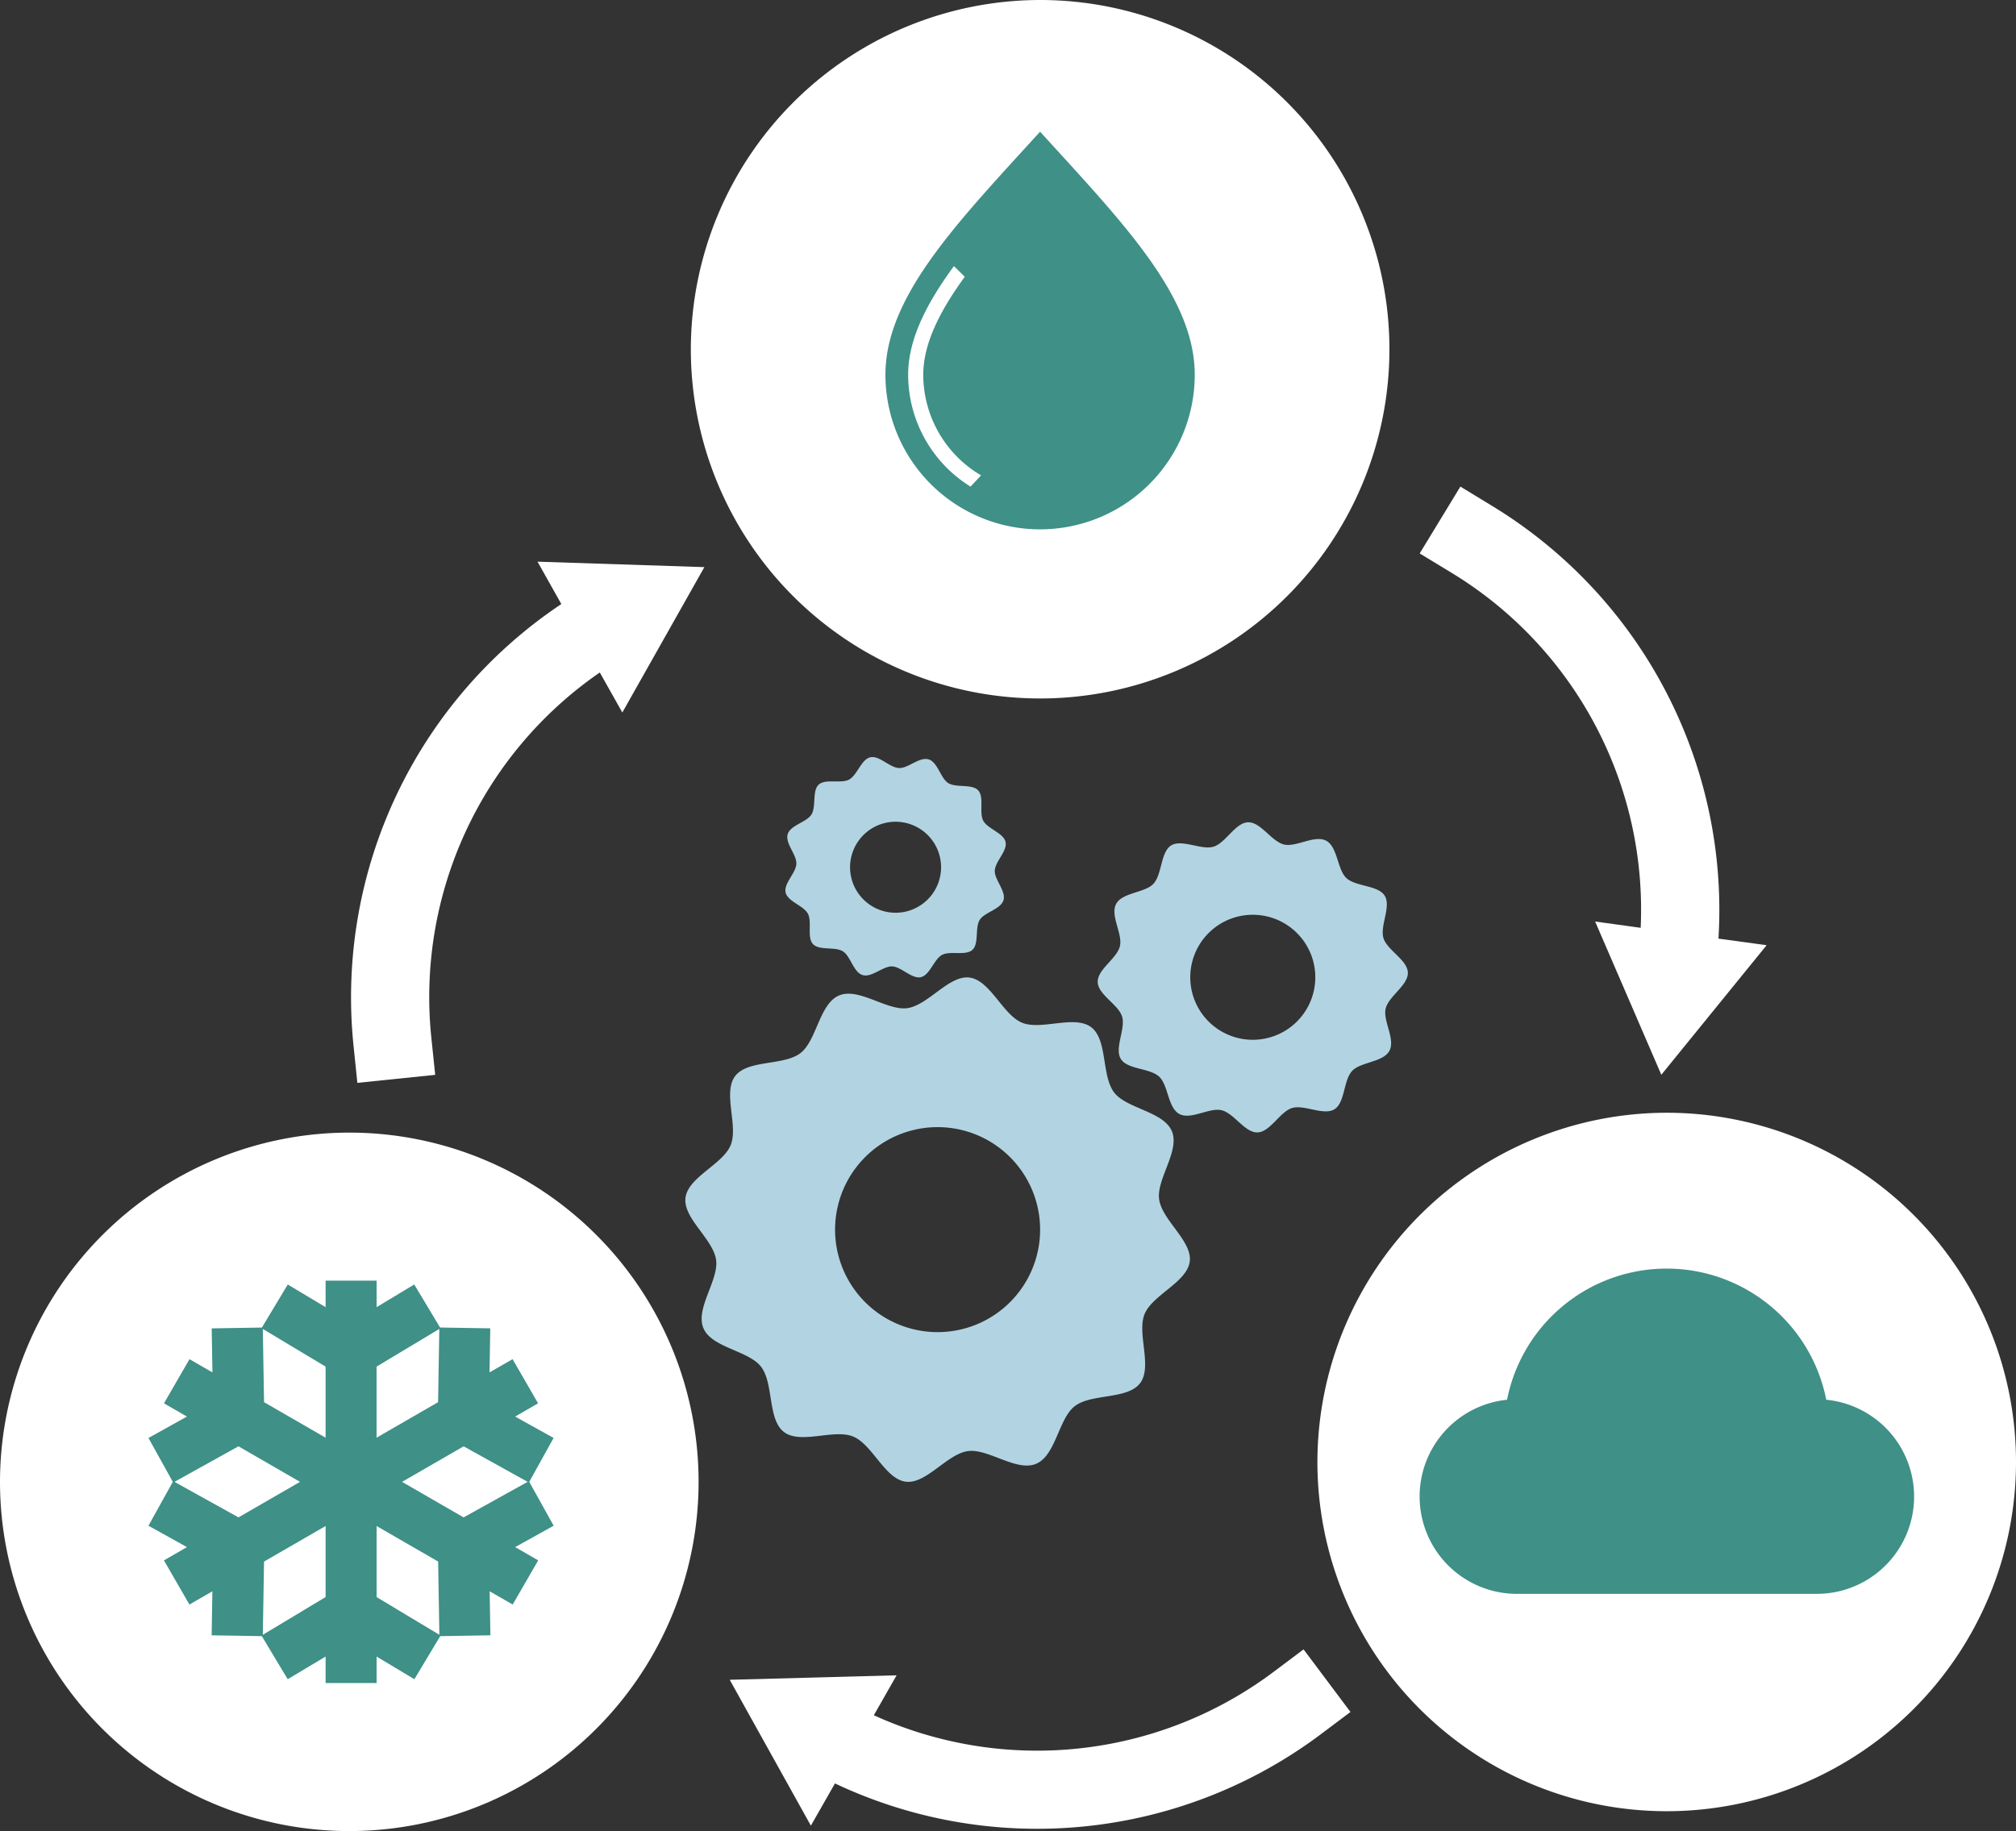
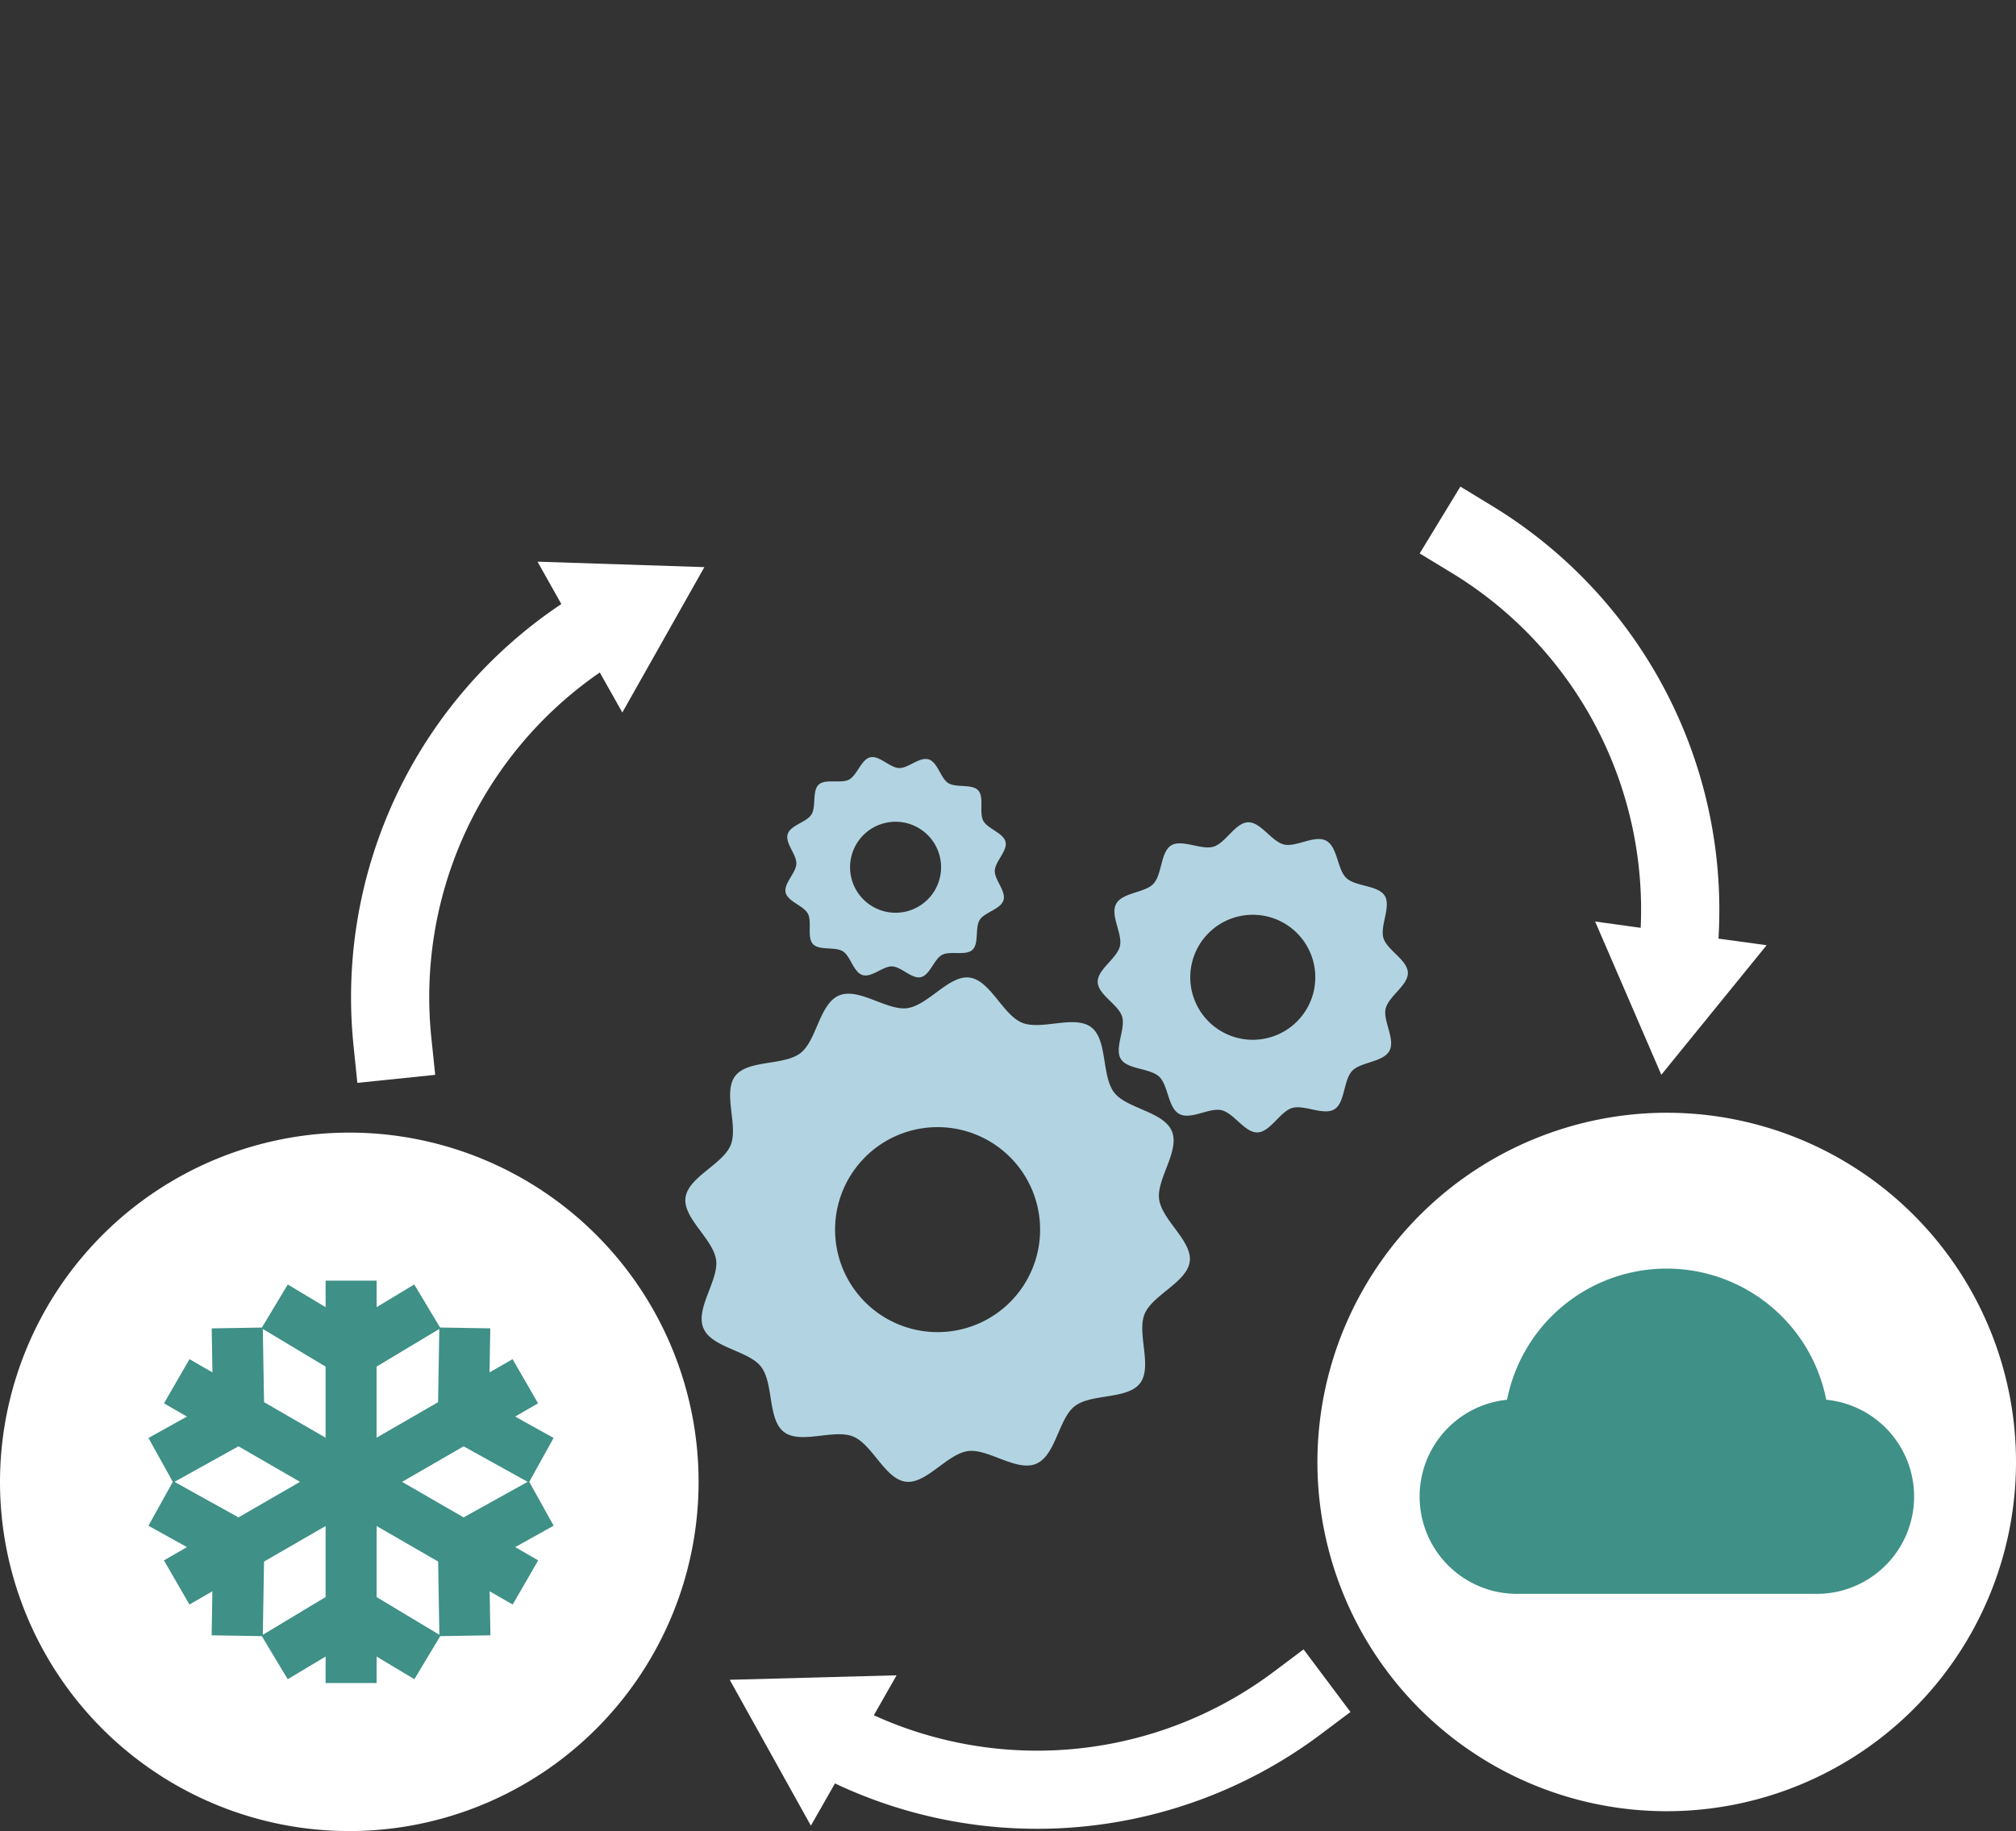
<svg xmlns="http://www.w3.org/2000/svg" id="Groupe_1045" data-name="Groupe 1045" width="122.532" height="111.314" viewBox="0 0 122.532 111.314">
  <rect x="0" y="0" width="122.532" height="111.314" fill="#333333" stroke="none" />
  <defs>
    <clipPath id="clip-path">
      <rect id="Rectangle_547" data-name="Rectangle 547" width="122.532" height="111.314" fill="none" />
    </clipPath>
  </defs>
  <g id="Groupe_1044" data-name="Groupe 1044" clip-path="url(#clip-path)">
    <path id="Tracé_2166" data-name="Tracé 2166" d="M0,190.871a21.23,21.23,0,1,0,21.23-21.23A21.255,21.255,0,0,0,0,190.871" transform="translate(0 -100.789)" fill="#fff" />
-     <path id="Tracé_2167" data-name="Tracé 2167" d="M103.454,21.23A21.23,21.23,0,1,0,124.687,0a21.255,21.255,0,0,0-21.233,21.23" transform="translate(-61.465)" fill="#fff" />
    <path id="Tracé_2168" data-name="Tracé 2168" d="M197.283,187.9a21.23,21.23,0,1,0,21.23-21.23,21.254,21.254,0,0,0-21.23,21.23" transform="translate(-117.211 -99.025)" fill="#fff" />
    <path id="Tracé_2169" data-name="Tracé 2169" d="M132.2,155.738c.5,1.2-.943,2.912-.774,4.142.175,1.272,2.019,2.535,1.861,3.78-.161,1.262-2.268,2.026-2.746,3.2s.494,3.191-.274,4.2-2.959.613-3.974,1.4c-.981.76-1.147,3-2.345,3.5s-2.913-.942-4.142-.773c-1.272.175-2.536,2.019-3.78,1.861-1.262-.161-2.026-2.268-3.2-2.746s-3.191.494-4.2-.274-.612-2.959-1.4-3.974c-.76-.981-3-1.147-3.5-2.344s.942-2.913.773-4.142c-.175-1.272-2.019-2.536-1.861-3.78.16-1.262,2.268-2.027,2.746-3.2s-.494-3.191.274-4.2,2.959-.613,3.974-1.4c.981-.76,1.147-3,2.344-3.5s2.913.942,4.142.773c1.271-.175,2.535-2.019,3.78-1.86,1.262.16,2.026,2.268,3.2,2.746s3.191-.494,4.2.274.613,2.959,1.4,3.974c.76.981,3,1.146,3.5,2.344m-15.083-.188a6.231,6.231,0,1,0,7.019,5.327,6.231,6.231,0,0,0-7.019-5.327" transform="translate(-60.974 -86.974)" fill="#b2d4e2" />
    <path id="Tracé_2170" data-name="Tracé 2170" d="M178.265,124.283c.7.376.67,1.745,1.222,2.264.571.537,1.932.429,2.335,1.081s-.3,1.833-.077,2.572,1.459,1.326,1.483,2.1-1.17,1.427-1.35,2.19c-.174.737.605,1.863.23,2.562s-1.745.67-2.264,1.222c-.537.571-.429,1.932-1.081,2.334s-1.833-.3-2.572-.077-1.326,1.459-2.1,1.483-1.427-1.17-2.189-1.35c-.737-.175-1.863.605-2.562.23s-.67-1.745-1.222-2.264c-.571-.537-1.932-.43-2.335-1.082s.3-1.833.078-2.572-1.459-1.326-1.483-2.1,1.17-1.427,1.35-2.19c.174-.737-.605-1.863-.23-2.562s1.745-.67,2.264-1.222c.537-.571.429-1.932,1.081-2.334s1.833.3,2.572.077,1.325-1.459,2.1-1.483,1.427,1.171,2.19,1.351c.737.174,1.863-.606,2.562-.23m-7.235,5.7a3.8,3.8,0,1,0,5.378-.164,3.8,3.8,0,0,0-5.378.164" transform="translate(-97.659 -73.174)" fill="#b2d4e2" />
    <path id="Tracé_2171" data-name="Tracé 2171" d="M126.321,113.531c.552.169.724,1.15,1.192,1.442.483.3,1.438.033,1.818.441s.045,1.35.308,1.846,1.228.739,1.355,1.289-.633,1.183-.653,1.753c-.02.55.7,1.243.526,1.795s-1.15.724-1.442,1.192c-.3.483-.033,1.439-.441,1.818s-1.35.045-1.845.308-.74,1.228-1.29,1.355-1.183-.633-1.753-.654c-.55-.02-1.243.7-1.795.526s-.724-1.15-1.192-1.442c-.483-.3-1.439-.033-1.818-.441s-.045-1.35-.308-1.845-1.228-.739-1.355-1.29.633-1.183.653-1.752c.02-.551-.695-1.244-.526-1.795s1.15-.725,1.442-1.192c.3-.483.033-1.438.441-1.817s1.35-.045,1.845-.308.739-1.228,1.29-1.355,1.183.633,1.753.654c.55.02,1.243-.7,1.795-.526m-4.355,5.088a2.766,2.766,0,1,0,3.812-.877,2.766,2.766,0,0,0-3.812.877" transform="translate(-69.878 -67.368)" fill="#b2d4e2" />
    <path id="Tracé_2172" data-name="Tracé 2172" d="M212.593,203.863a5.914,5.914,0,0,0,5.914,5.914h18.2a5.914,5.914,0,0,0,.6-11.8,9.887,9.887,0,0,0-19.4,0,5.914,5.914,0,0,0-5.315,5.884" transform="translate(-126.308 -112.885)" fill="#3f9087" />
-     <path id="Tracé_2173" data-name="Tracé 2173" d="M142,19.723c-4.939,5.434-9.4,9.969-9.4,14.774a9.4,9.4,0,0,0,18.8,0c0-4.805-4.462-9.34-9.4-14.774M137.773,41.3a8.014,8.014,0,0,1-3.792-6.8c0-2.135,1.1-4.31,2.783-6.606l.658.65c-1.535,2.109-2.522,4.082-2.522,5.955a7.1,7.1,0,0,0,3.514,6.117Z" transform="translate(-78.784 -11.718)" fill="#3f9087" />
    <path id="Tracé_2174" data-name="Tracé 2174" d="M45.378,204.046l1.48-2.669-2.339-1.3,1.395-.805-1.55-2.685-1.4.806.045-2.678-3.051-.051-1.571-2.617L36.1,193.426v-1.61H33v1.61L30.7,192.049l-1.571,2.617-3.052.051.045,2.676-1.395-.805-1.55,2.685,1.395.805-2.339,1.3,1.481,2.668-1.481,2.668,2.341,1.3-1.4.806,1.55,2.685,1.395-.806-.045,2.676,3.051.051,1.571,2.618L33,214.666v1.611h3.1v-1.611l2.295,1.378,1.571-2.618,3.05-.051-.045-2.677,1.4.806,1.55-2.685-1.4-.806,2.34-1.3Zm-3.991,2.16-3.74-2.159,3.741-2.16,3.892,2.159Zm-13.682,0-3.891-2.16,3.889-2.16,3.743,2.16Zm12.206-11.454-.074,4.45-3.74,2.159v-4.32ZM33,197.042v4.32l-3.741-2.16-.075-4.45Zm-3.816,16.3.074-4.45L33,206.731v4.319Zm6.916-2.291v-4.319l3.74,2.159.074,4.45Z" transform="translate(-13.21 -113.963)" fill="#3f9087" />
    <path id="Tracé_2175" data-name="Tracé 2175" d="M217.1,74.118l-2.03-1.237-2.473,4.063,2.031,1.235a23.96,23.96,0,0,1,11.4,21.524l-2.768-.382,4.023,9.316,6.4-7.876-2.927-.4A28.745,28.745,0,0,0,217.1,74.118" transform="translate(-126.308 -43.301)" fill="#fff" />
    <path id="Tracé_2176" data-name="Tracé 2176" d="M145.108,252.271l1.9-1.425-2.852-3.806-1.9,1.426a23.959,23.959,0,0,1-24.219,2.579l1.384-2.427-10.143.271,4.933,8.867,1.464-2.567a28.744,28.744,0,0,0,29.432-2.917" transform="translate(-64.926 -146.773)" fill="#fff" />
    <path id="Tracé_2177" data-name="Tracé 2177" d="M52.7,113.45l.243,2.365,4.731-.487-.245-2.364A23.96,23.96,0,0,1,67.679,90.868L69.048,93.3l4.986-8.837-10.141-.331,1.448,2.576A28.745,28.745,0,0,0,52.7,113.45" transform="translate(-31.223 -49.987)" fill="#fff" />
  </g>
</svg>